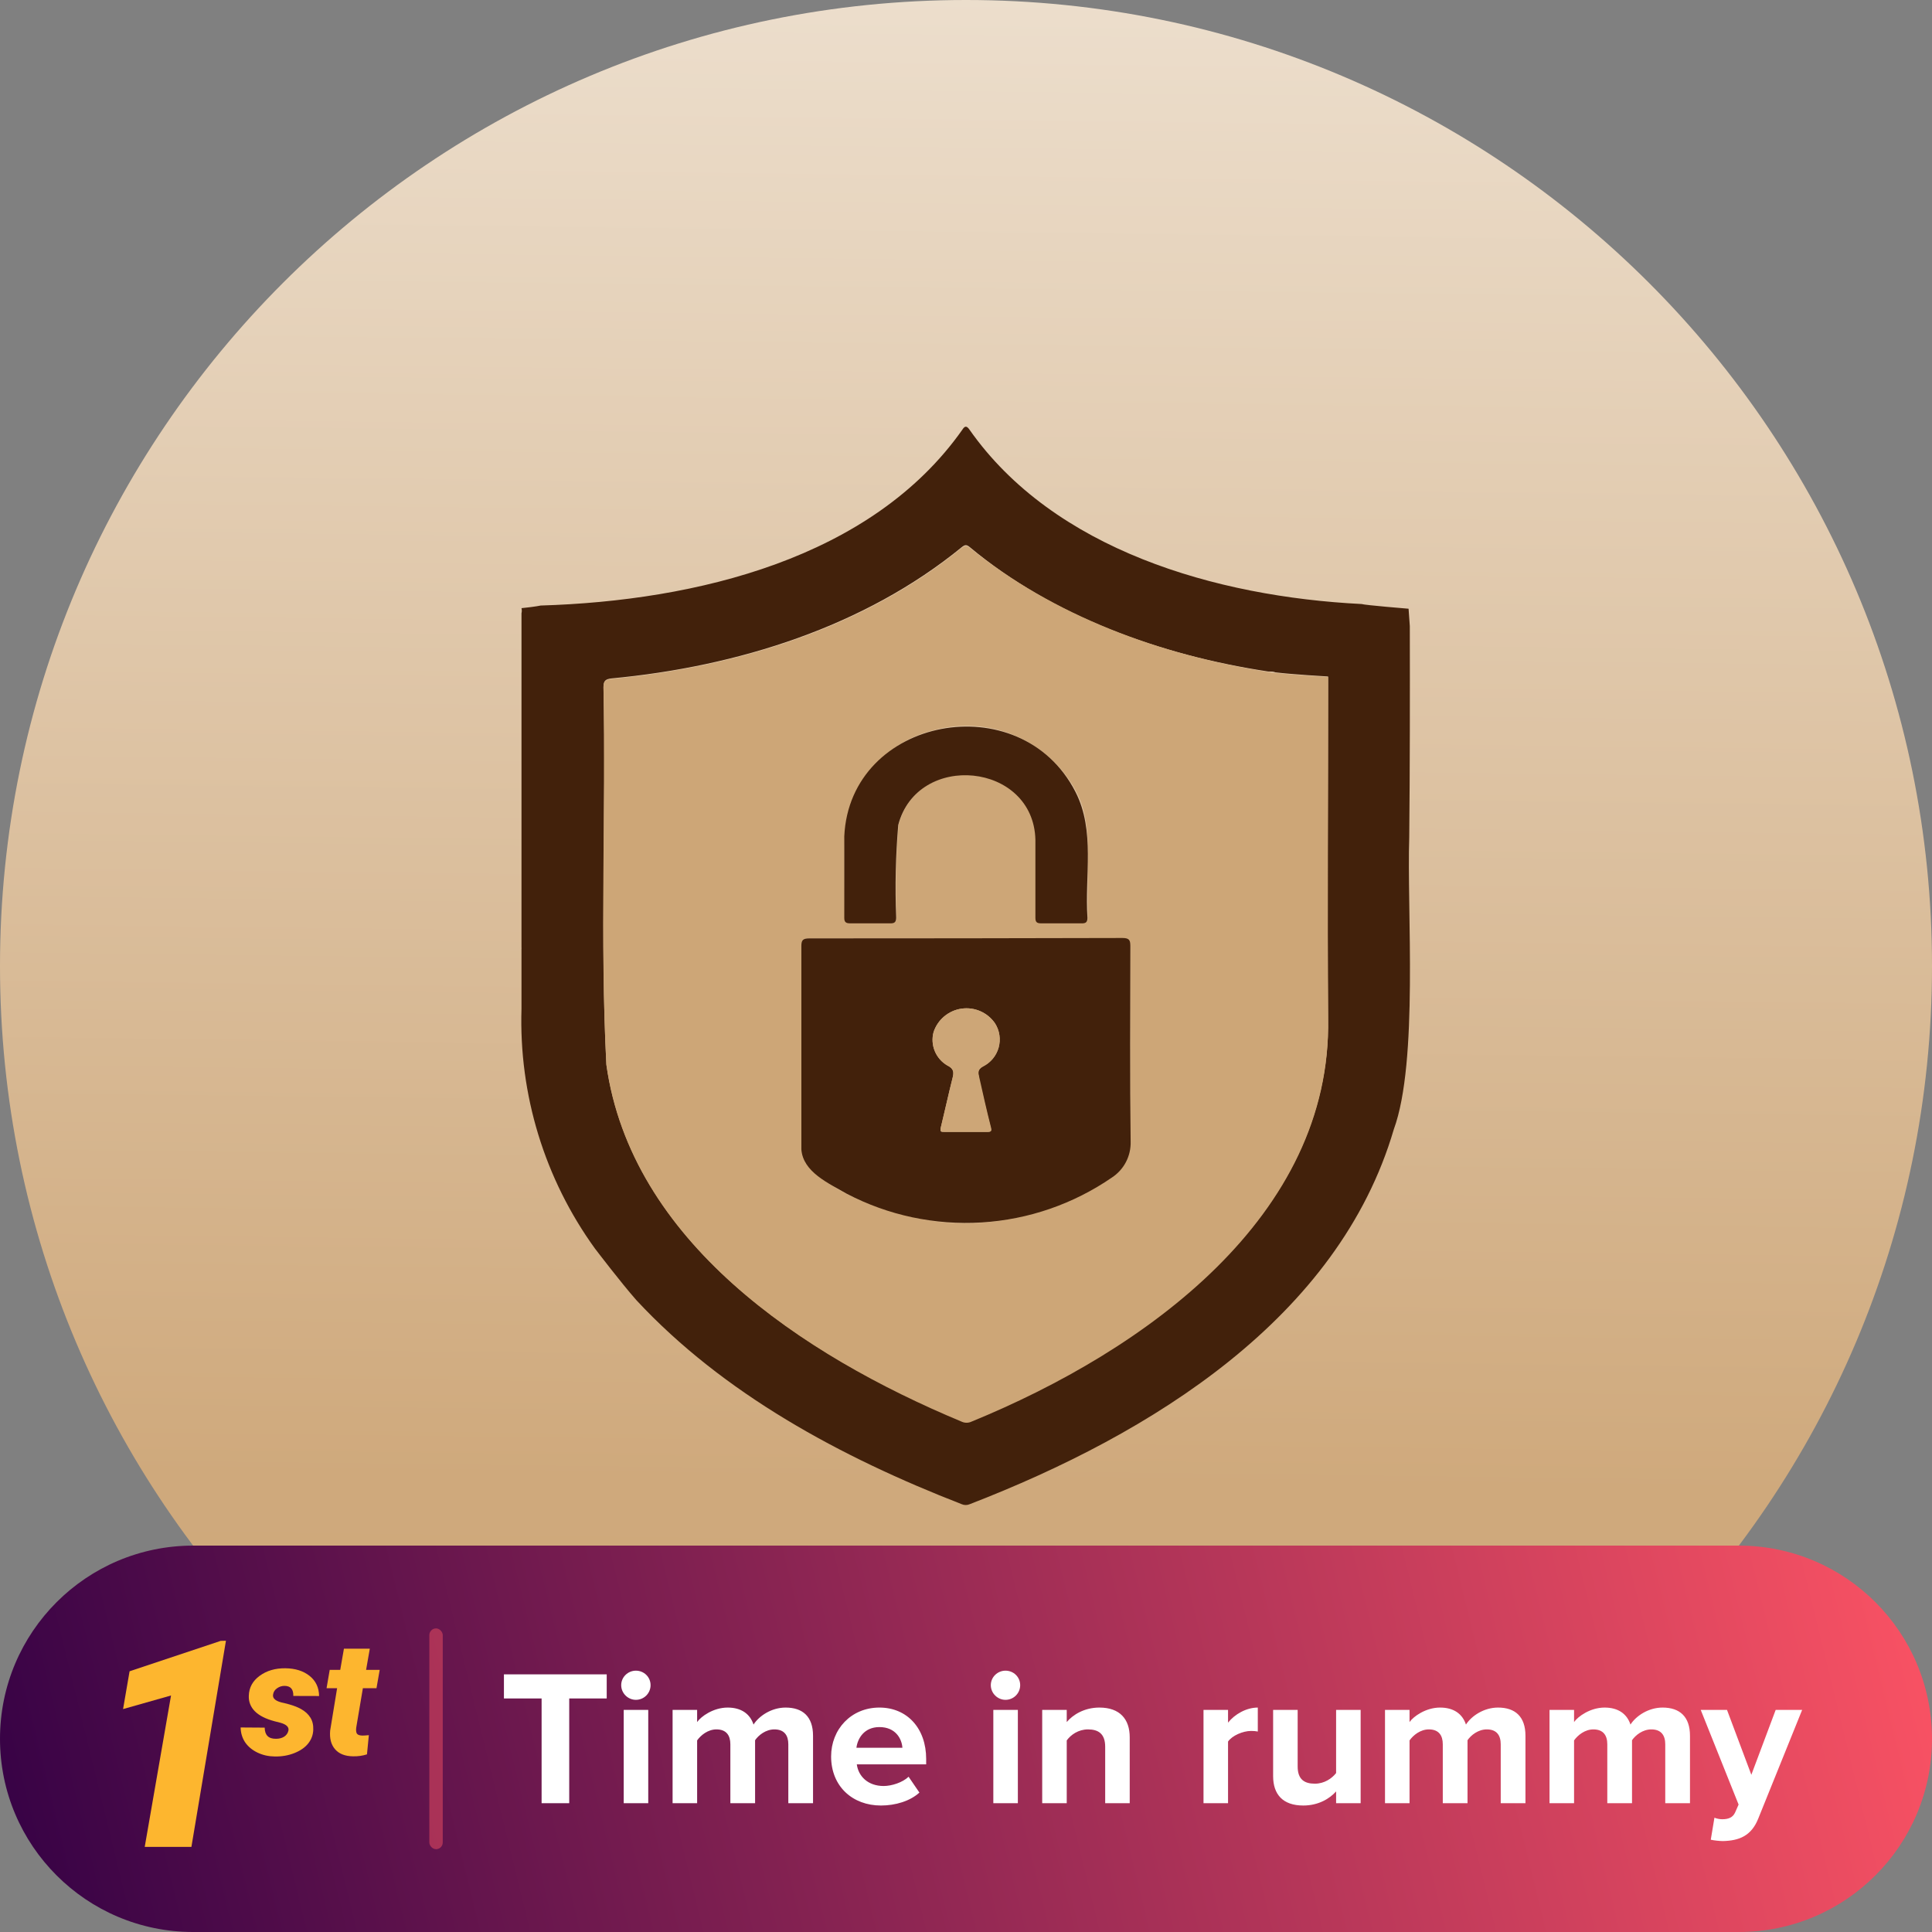
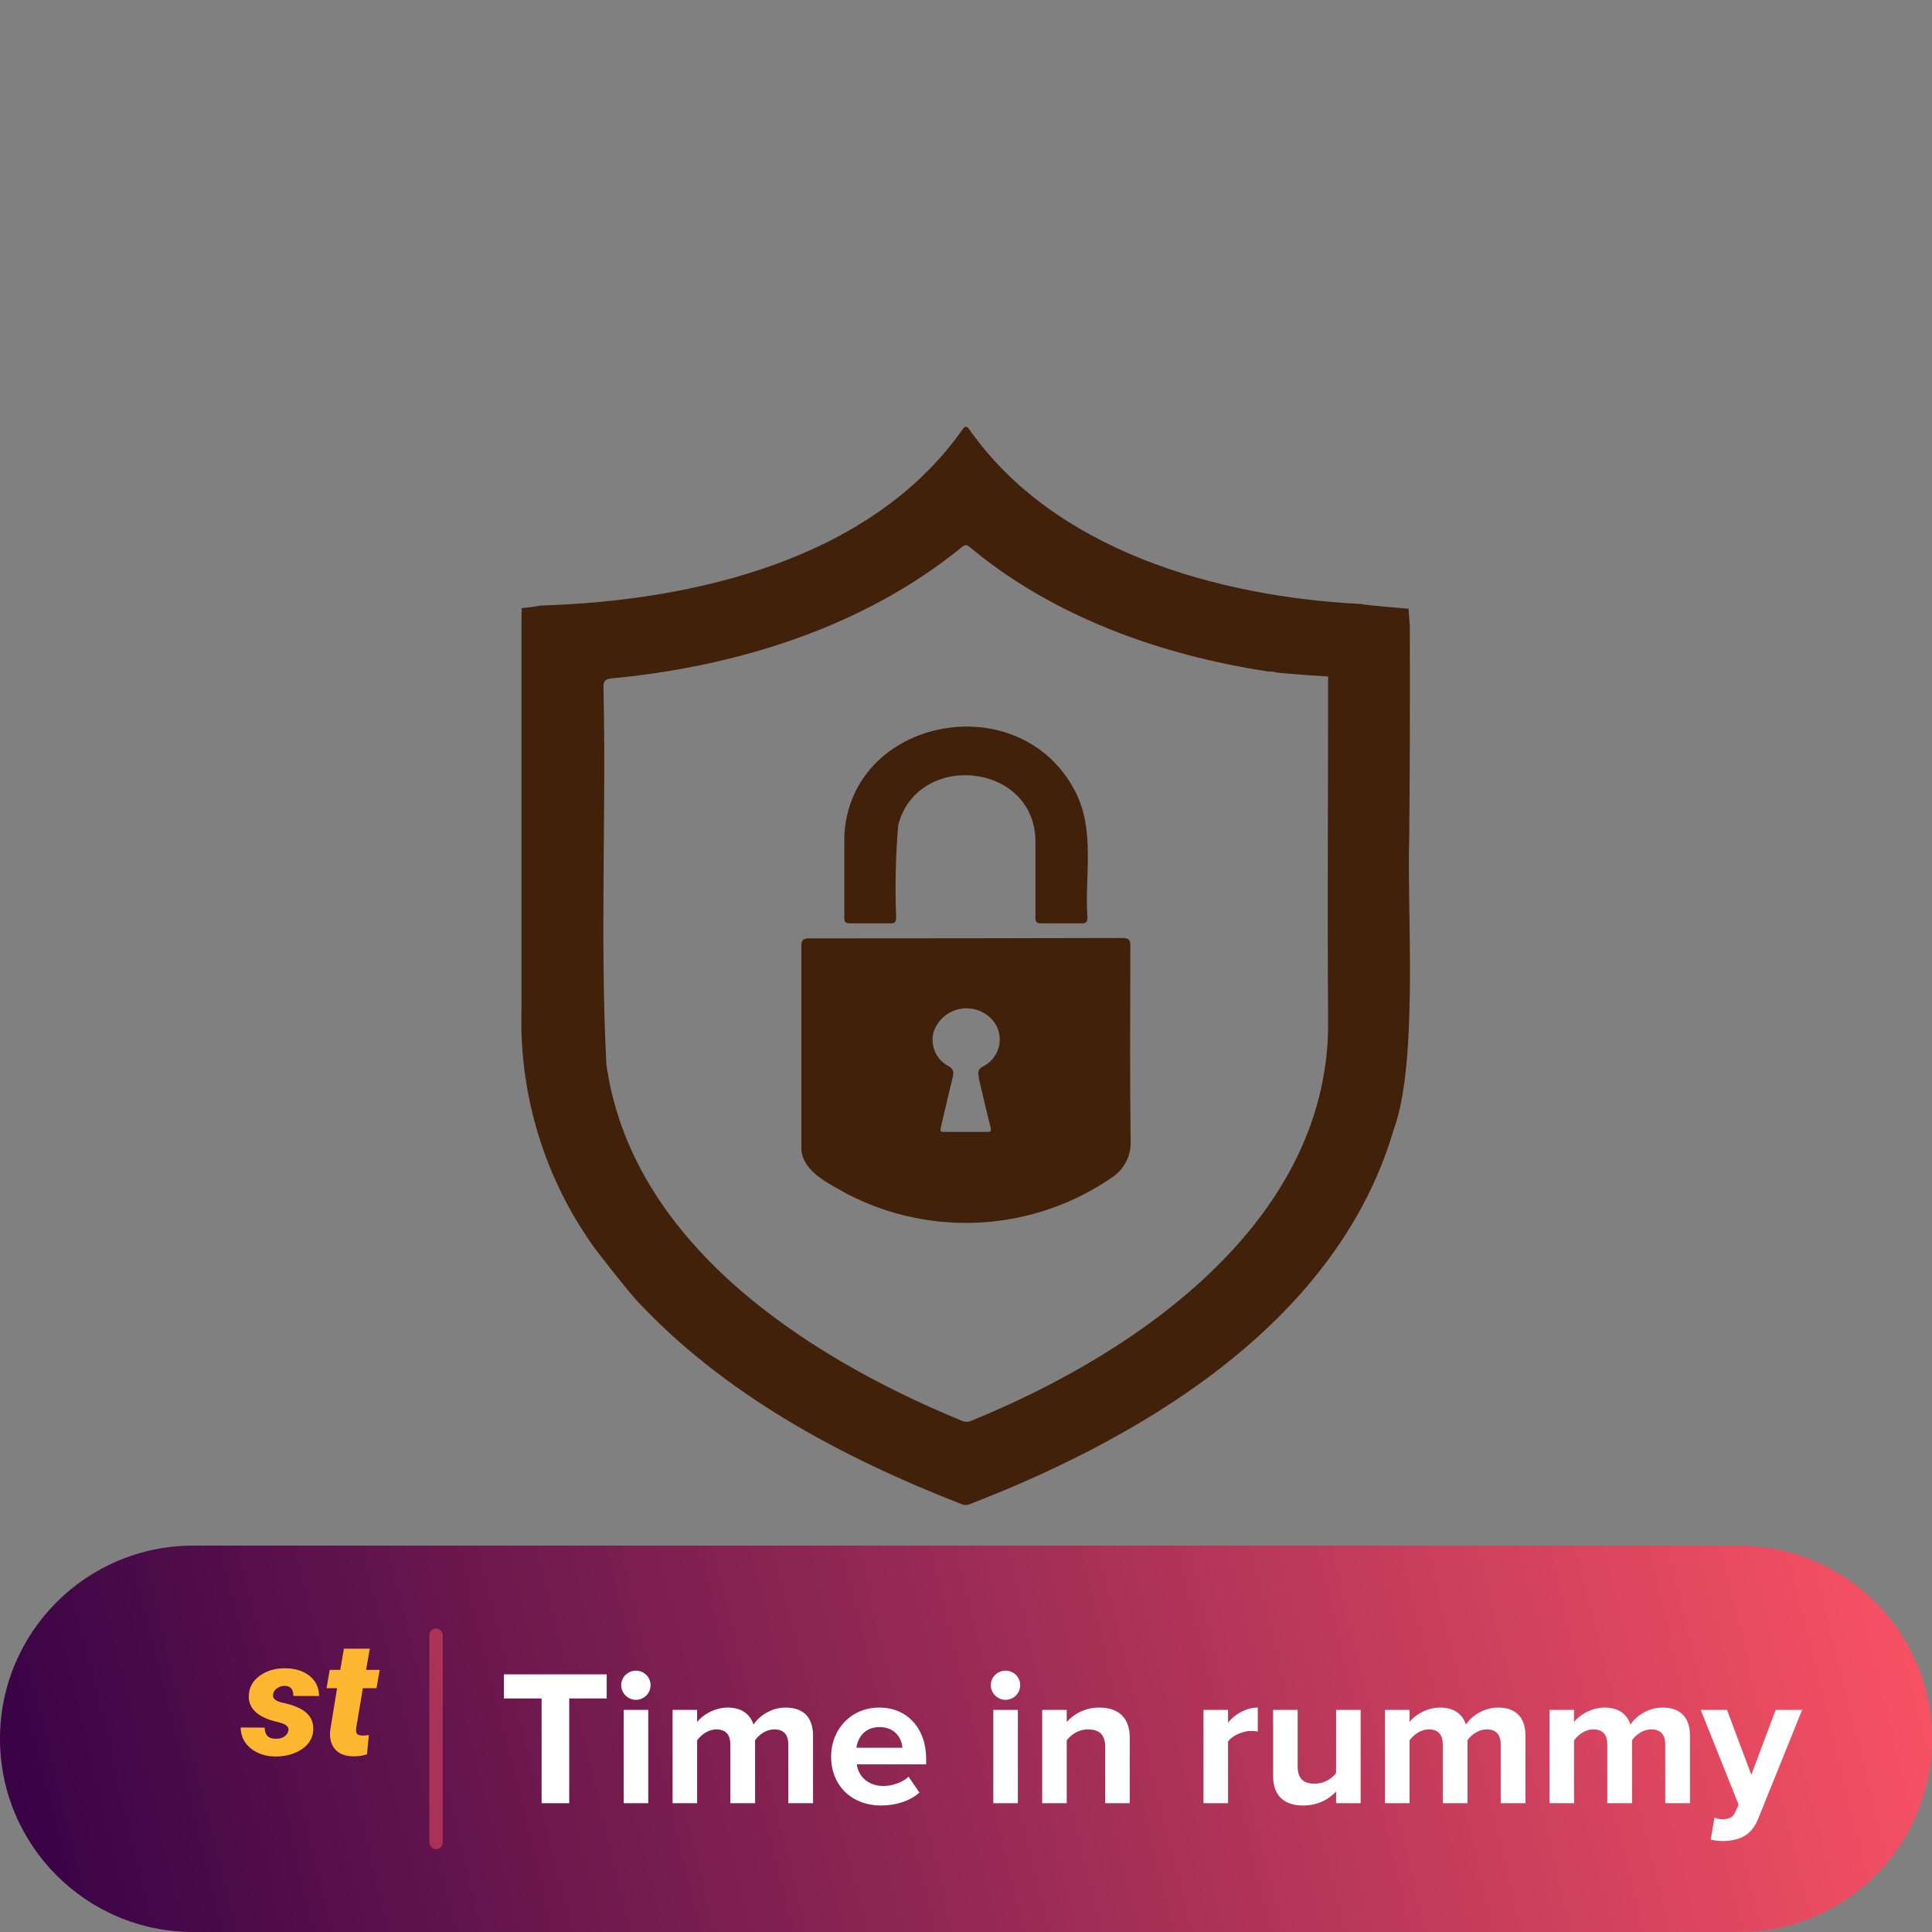
<svg xmlns="http://www.w3.org/2000/svg" width="120" height="120" viewBox="0 0 120 120" fill="none">
  <rect x="0" y="0" width="120" height="120" fill="#808080" stroke="none" />
-   <path d="M0 60C0 93.137 26.863 120 60 120C93.137 120 120 93.137 120 60C120 26.863 93.137 0 60 0C26.863 0 0 26.863 0 60Z" fill="url(#paint0_linear)" />
  <path d="M87.566 38.889L87.489 37.809C87.489 37.809 84.763 37.586 84.574 37.517C75.497 37.063 65.443 34.14 60.214 26.683C60.043 26.434 59.923 26.451 59.777 26.683C54.146 34.688 43.243 37.32 33.583 37.611C33.36 37.663 32.537 37.766 32.391 37.774C32.417 37.878 32.417 37.987 32.391 38.091V58.86C32.396 58.885 32.396 58.912 32.391 58.937V62.571C32.395 62.6 32.395 62.629 32.391 62.657C32.224 67.988 33.827 73.223 36.951 77.546C37.063 77.691 38.571 79.671 39.523 80.751C44.931 86.571 52.217 90.506 59.734 93.428C59.813 93.463 59.897 93.48 59.983 93.48C60.068 93.48 60.153 93.463 60.231 93.428C71.563 89.049 83.143 81.84 86.571 70.148C88.114 65.948 87.377 56.434 87.531 52.003C87.574 47.631 87.574 43.251 87.566 38.889ZM82.491 43.003C82.491 49.748 82.44 56.494 82.491 63.248C82.706 75.471 71.194 83.82 60.317 88.251C60.228 88.29 60.131 88.309 60.034 88.309C59.937 88.309 59.841 88.29 59.751 88.251C49.714 84.12 39.206 77.04 37.663 66.111C37.26 58.32 37.663 50.486 37.483 42.677C37.483 42.3 37.594 42.18 37.98 42.137C45.831 41.4 53.7 38.914 59.726 33.994C59.931 33.831 60.026 33.806 60.248 33.994C65.391 38.28 72.043 40.688 78.78 41.709H78.857C78.977 41.709 79.097 41.709 79.217 41.76C80.246 41.889 82.491 42.017 82.491 42.017V43.003Z" fill="#42210B" />
-   <path d="M82.492 42.051C82.492 42.051 80.246 41.923 79.217 41.794C79.097 41.794 78.977 41.794 78.857 41.743H78.78C72.043 40.68 65.434 38.237 60.249 34.029C60.026 33.857 59.931 33.883 59.726 34.029C53.726 38.949 45.831 41.434 37.98 42.171C37.594 42.214 37.483 42.334 37.483 42.711C37.629 50.52 37.26 58.354 37.663 66.146C39.206 77.074 49.749 84.146 59.752 88.311C59.841 88.35 59.937 88.369 60.034 88.369C60.132 88.369 60.228 88.35 60.317 88.311C71.186 83.863 82.706 75.531 82.492 63.309C82.44 56.177 82.492 49.114 82.492 42.051ZM52.492 51.943C52.58 50.398 53.163 48.922 54.156 47.735C55.149 46.548 56.498 45.712 58.003 45.351C59.694 44.888 61.493 45.016 63.103 45.712C64.713 46.409 66.037 47.633 66.857 49.183C67.714 50.811 67.56 52.611 67.569 54.403C67.569 55.166 67.569 56.254 67.569 56.974C67.569 57.231 67.492 57.334 67.2 57.326C66.343 57.326 65.537 57.326 64.697 57.326C64.406 57.326 64.337 57.231 64.337 56.974C64.337 55.363 64.337 53.751 64.337 52.14C64.226 47.323 57.017 46.629 55.817 51.214C55.654 53.124 55.611 55.042 55.689 56.957C55.689 57.24 55.603 57.334 55.303 57.326C54.446 57.326 53.666 57.326 52.843 57.326C52.577 57.326 52.466 57.257 52.466 56.991C52.466 55.32 52.414 53.623 52.466 51.943H52.492ZM69.06 73.114C65.674 75.377 61.191 76.611 57.06 75.686C54.574 75.103 51.917 74.254 50.203 72.437C49.931 72.154 49.78 71.775 49.783 71.383C49.783 67.166 49.783 62.951 49.783 58.74C49.783 58.371 49.894 58.277 50.28 58.277C56.76 58.283 63.237 58.286 69.712 58.286C70.123 58.286 70.209 58.406 70.209 58.774C70.209 62.82 70.209 66.857 70.209 70.903C70.22 71.338 70.121 71.77 69.92 72.157C69.719 72.544 69.423 72.873 69.06 73.114Z" fill="#CDA677" />
  <path d="M67.543 57C67.543 57.257 67.466 57.36 67.174 57.351C66.317 57.351 65.511 57.351 64.671 57.351C64.38 57.351 64.311 57.257 64.311 57C64.311 55.389 64.311 53.777 64.311 52.166C64.2 47.349 56.991 46.654 55.791 51.24C55.629 53.15 55.586 55.068 55.663 56.983C55.663 57.266 55.577 57.36 55.277 57.351C54.42 57.351 53.64 57.351 52.817 57.351C52.551 57.351 52.44 57.283 52.44 57.017C52.44 55.303 52.44 53.589 52.44 51.943C52.783 44.52 63.386 42.514 66.797 49.183C68.04 51.608 67.363 54.411 67.543 57Z" fill="#42210B" />
  <path d="M70.209 58.748C70.209 58.38 70.123 58.26 69.712 58.26C63.237 58.277 56.757 58.285 50.272 58.285C49.886 58.285 49.774 58.38 49.774 58.748C49.774 62.965 49.774 67.18 49.774 71.391C49.869 72.797 51.489 73.508 52.603 74.151C55.18 75.492 58.073 76.106 60.972 75.928C63.871 75.75 66.667 74.786 69.06 73.14C69.43 72.898 69.732 72.566 69.936 72.174C70.14 71.782 70.24 71.344 70.226 70.903C70.174 66.857 70.2 62.794 70.209 58.748ZM60.78 66.908C61.029 67.945 61.26 68.983 61.526 70.02C61.594 70.277 61.526 70.311 61.26 70.303H58.654C58.457 70.303 58.38 70.303 58.432 70.045C58.68 69.034 58.903 67.997 59.16 66.977C59.254 66.617 59.263 66.385 58.843 66.18C58.492 65.977 58.217 65.663 58.062 65.288C57.907 64.913 57.88 64.497 57.986 64.105C58.111 63.725 58.34 63.387 58.647 63.13C58.954 62.873 59.327 62.706 59.723 62.649C60.119 62.592 60.524 62.647 60.891 62.807C61.258 62.968 61.573 63.227 61.8 63.557C61.942 63.778 62.035 64.027 62.074 64.287C62.113 64.547 62.097 64.812 62.027 65.065C61.956 65.318 61.834 65.554 61.666 65.756C61.498 65.959 61.29 66.123 61.054 66.24C60.703 66.428 60.737 66.634 60.806 66.908H60.78Z" fill="#42210B" />
-   <path d="M61.551 70.02C61.62 70.277 61.551 70.311 61.286 70.303H58.654C58.457 70.303 58.38 70.303 58.431 70.046C58.68 69.034 58.903 67.997 59.16 66.977C59.254 66.617 59.263 66.386 58.843 66.18C58.492 65.977 58.217 65.663 58.062 65.288C57.907 64.913 57.88 64.498 57.986 64.106C58.111 63.725 58.34 63.388 58.647 63.13C58.954 62.873 59.326 62.706 59.723 62.649C60.119 62.592 60.524 62.647 60.891 62.807C61.258 62.968 61.572 63.227 61.8 63.557C61.942 63.778 62.035 64.027 62.074 64.287C62.113 64.547 62.097 64.812 62.027 65.065C61.956 65.318 61.833 65.554 61.666 65.756C61.498 65.959 61.29 66.124 61.054 66.24C60.72 66.429 60.754 66.634 60.823 66.909C61.054 67.946 61.286 68.983 61.551 70.02Z" fill="#CDA677" />
  <path d="M0 108C0 101.373 5.373 96 12 96H108C114.627 96 120 101.373 120 108C120 114.627 114.627 120 108 120H12C5.373 120 0 114.627 0 108Z" fill="url(#paint1_linear)" />
  <path d="M35.356 112V105.496H37.684V103.996H31.3V105.496H33.64V112H35.356ZM39.496 105.58C40 105.58 40.408 105.172 40.408 104.668C40.408 104.164 40 103.768 39.496 103.768C39.004 103.768 38.584 104.164 38.584 104.668C38.584 105.172 39.004 105.58 39.496 105.58ZM40.264 112V106.204H38.74V112H40.264ZM50.499 112V107.812C50.499 106.624 49.864 106.06 48.795 106.06C47.907 106.06 47.139 106.588 46.803 107.116C46.587 106.456 46.047 106.06 45.196 106.06C44.307 106.06 43.539 106.612 43.3 106.96V106.204H41.776V112H43.3V108.1C43.528 107.776 43.971 107.416 44.499 107.416C45.123 107.416 45.364 107.8 45.364 108.34V112H46.9V108.088C47.115 107.776 47.559 107.416 48.099 107.416C48.724 107.416 48.964 107.8 48.964 108.34V112H50.499ZM54.718 112.144C55.618 112.144 56.53 111.868 57.106 111.34L56.434 110.356C56.062 110.716 55.378 110.932 54.886 110.932C53.902 110.932 53.314 110.32 53.218 109.588H57.526V109.252C57.526 107.356 56.35 106.06 54.622 106.06C52.858 106.06 51.622 107.416 51.622 109.096C51.622 110.956 52.954 112.144 54.718 112.144ZM56.05 108.556H53.194C53.266 107.98 53.674 107.272 54.622 107.272C55.63 107.272 56.014 108.004 56.05 108.556ZM62.453 105.58C62.957 105.58 63.365 105.172 63.365 104.668C63.365 104.164 62.957 103.768 62.453 103.768C61.961 103.768 61.541 104.164 61.541 104.668C61.541 105.172 61.961 105.58 62.453 105.58ZM63.221 112V106.204H61.697V112H63.221ZM70.169 112V107.908C70.169 106.78 69.557 106.06 68.285 106.06C67.337 106.06 66.629 106.516 66.257 106.96V106.204H64.733V112H66.257V108.1C66.509 107.752 66.977 107.416 67.577 107.416C68.225 107.416 68.645 107.692 68.645 108.496V112H70.169ZM76.276 112V108.172C76.528 107.8 77.2 107.512 77.704 107.512C77.872 107.512 78.016 107.524 78.124 107.548V106.06C77.404 106.06 76.684 106.48 76.276 106.996V106.204H74.752V112H76.276ZM84.512 112V106.204H82.988V110.128C82.724 110.464 82.256 110.788 81.668 110.788C81.02 110.788 80.6 110.524 80.6 109.72V106.204H79.076V110.32C79.076 111.448 79.676 112.144 80.948 112.144C81.896 112.144 82.592 111.712 82.988 111.268V112H84.512ZM94.749 112V107.812C94.749 106.624 94.114 106.06 93.046 106.06C92.157 106.06 91.389 106.588 91.053 107.116C90.838 106.456 90.297 106.06 89.445 106.06C88.558 106.06 87.79 106.612 87.549 106.96V106.204H86.025V112H87.549V108.1C87.778 107.776 88.222 107.416 88.749 107.416C89.374 107.416 89.614 107.8 89.614 108.34V112H91.15V108.088C91.365 107.776 91.809 107.416 92.35 107.416C92.974 107.416 93.213 107.8 93.213 108.34V112H94.749ZM104.968 112V107.812C104.968 106.624 104.332 106.06 103.264 106.06C102.376 106.06 101.608 106.588 101.272 107.116C101.056 106.456 100.516 106.06 99.664 106.06C98.776 106.06 98.008 106.612 97.768 106.96V106.204H96.244V112H97.768V108.1C97.996 107.776 98.44 107.416 98.968 107.416C99.592 107.416 99.832 107.8 99.832 108.34V112H101.368V108.088C101.584 107.776 102.028 107.416 102.568 107.416C103.192 107.416 103.432 107.8 103.432 108.34V112H104.968ZM106.259 114.268C106.451 114.316 106.835 114.352 107.015 114.352C108.011 114.328 108.779 114.04 109.211 112.948L111.935 106.204H110.291L108.779 110.236L107.267 106.204H105.635L107.987 112.084L107.771 112.576C107.627 112.888 107.363 112.996 106.967 112.996C106.823 112.996 106.619 112.96 106.487 112.9L106.259 114.268Z" fill="white" />
-   <path d="M11.889 114.714H8.989L10.623 105.31L7.644 106.154L8.048 103.807L13.709 101.917L14.034 101.909L11.889 114.714Z" fill="#FDB62F" />
  <path d="M17.915 107.486C17.957 107.271 17.791 107.11 17.417 107.003L17.07 106.915C16.504 106.765 16.089 106.555 15.825 106.285C15.562 106.015 15.438 105.694 15.454 105.323C15.47 104.815 15.695 104.404 16.128 104.088C16.564 103.769 17.095 103.613 17.72 103.619C18.341 103.626 18.844 103.784 19.229 104.093C19.616 104.402 19.813 104.819 19.819 105.343L18.218 105.338C18.231 104.921 18.047 104.713 17.666 104.713C17.503 104.713 17.352 104.762 17.212 104.859C17.072 104.954 16.989 105.081 16.963 105.24C16.908 105.504 17.14 105.685 17.661 105.782C18.114 105.89 18.463 106.015 18.711 106.158C18.958 106.298 19.147 106.472 19.277 106.681C19.408 106.889 19.468 107.14 19.458 107.433C19.448 107.752 19.344 108.036 19.145 108.287C18.947 108.538 18.659 108.738 18.281 108.888C17.907 109.037 17.5 109.107 17.061 109.098C16.68 109.094 16.325 109.015 15.996 108.858C15.671 108.702 15.415 108.491 15.229 108.224C15.047 107.953 14.953 107.644 14.946 107.296L16.44 107.306C16.447 107.774 16.681 108.006 17.144 107.999C17.342 107.999 17.511 107.955 17.651 107.867C17.791 107.776 17.879 107.649 17.915 107.486ZM22.969 102.403L22.739 103.717H23.584L23.384 104.859H22.539L22.129 107.286C22.106 107.452 22.116 107.577 22.158 107.662C22.204 107.747 22.314 107.792 22.49 107.799C22.559 107.802 22.699 107.794 22.91 107.774L22.793 108.966C22.523 109.054 22.235 109.094 21.929 109.088C21.431 109.081 21.058 108.935 20.811 108.648C20.563 108.362 20.462 107.973 20.508 107.481L20.938 104.859H20.283L20.479 103.717H21.133L21.362 102.403H22.969Z" fill="#FDB62F" />
  <rect opacity="0.5" x="26.667" y="101.143" width="0.833" height="13.714" rx="0.417" fill="#F35063" />
  <defs>
    <linearGradient id="paint0_linear" x1="59.186" y1="127.183" x2="60.883" y2="-12.686" gradientUnits="userSpaceOnUse">
      <stop stop-color="#CDA677" />
      <stop offset="0.25" stop-color="#CFA97C" />
      <stop offset="1" stop-color="#F0E5D7" />
    </linearGradient>
    <linearGradient id="paint1_linear" x1="120" y1="108" x2="6.794" y2="135.733" gradientUnits="userSpaceOnUse">
      <stop stop-color="#F75163" />
      <stop offset="1" stop-color="#390346" />
    </linearGradient>
  </defs>
</svg>